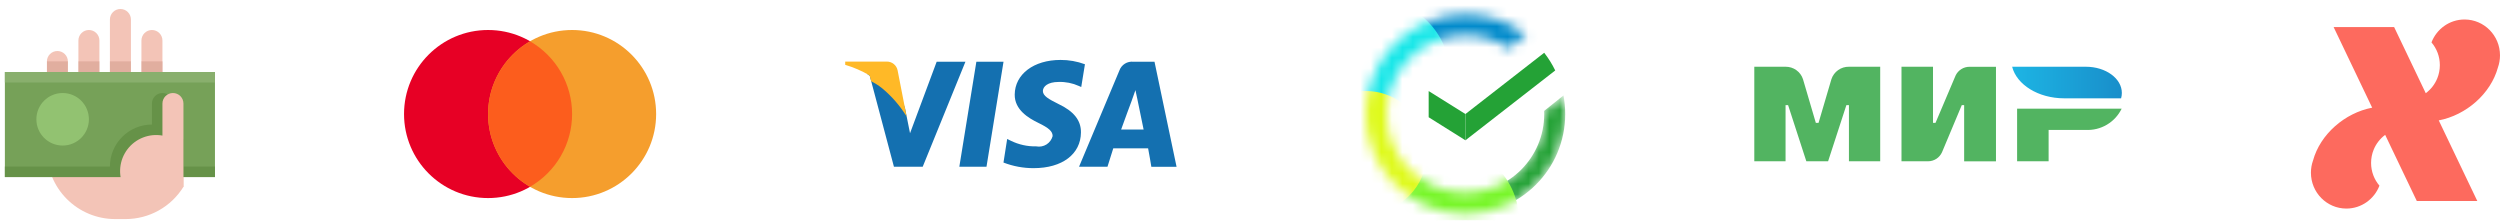
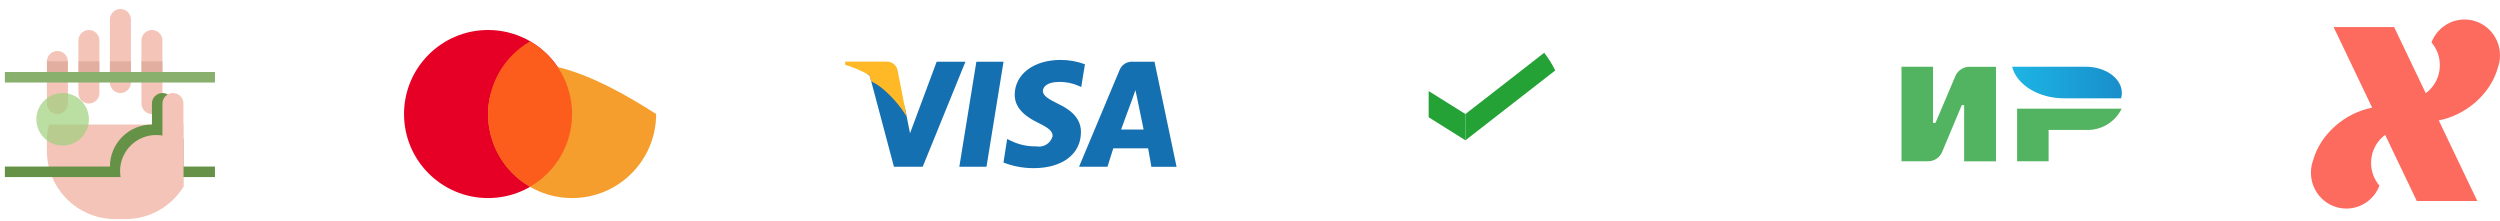
<svg xmlns="http://www.w3.org/2000/svg" width="238" height="21" viewBox="0 0 238 21" fill="none">
  <path fill-rule="evenodd" clip-rule="evenodd" d="M11.464 0.856C11.729 0.856 11.984 0.961 12.171 1.149C12.359 1.336 12.464 1.591 12.464 1.856V7.856C12.464 8.121 12.359 8.376 12.171 8.563C11.984 8.751 11.729 8.856 11.464 8.856C11.199 8.856 10.944 8.751 10.757 8.563C10.569 8.376 10.464 8.121 10.464 7.856V1.856C10.464 1.591 10.569 1.336 10.757 1.149C10.944 0.961 11.199 0.856 11.464 0.856ZM14.464 2.856C14.729 2.856 14.984 2.961 15.171 3.149C15.359 3.336 15.464 3.591 15.464 3.856V9.856C15.464 10.121 15.359 10.376 15.171 10.563C14.984 10.751 14.729 10.856 14.464 10.856C14.199 10.856 13.944 10.751 13.757 10.563C13.569 10.376 13.464 10.121 13.464 9.856V3.856C13.464 3.591 13.569 3.336 13.757 3.149C13.944 2.961 14.199 2.856 14.464 2.856ZM8.464 2.856C8.729 2.856 8.984 2.961 9.171 3.149C9.359 3.336 9.464 3.591 9.464 3.856V8.856C9.464 9.121 9.359 9.376 9.171 9.563C8.984 9.751 8.729 9.856 8.464 9.856C8.199 9.856 7.944 9.751 7.757 9.563C7.569 9.376 7.464 9.121 7.464 8.856V3.856C7.464 3.591 7.569 3.336 7.757 3.149C7.944 2.961 8.199 2.856 8.464 2.856ZM5.464 4.856C5.729 4.856 5.984 4.961 6.171 5.149C6.359 5.336 6.464 5.591 6.464 5.856V9.856C6.464 10.121 6.359 10.376 6.171 10.563C5.984 10.751 5.729 10.856 5.464 10.856C5.199 10.856 4.944 10.751 4.757 10.563C4.569 10.376 4.464 10.121 4.464 9.856V5.856C4.464 5.591 4.569 5.336 4.757 5.149C4.944 4.961 5.199 4.856 5.464 4.856Z" fill="#F3C4B7" />
  <path opacity="0.5" fill-rule="evenodd" clip-rule="evenodd" d="M13.464 6.866V5.84H15.475V6.866H13.464ZM12.464 6.866H10.464V5.84H12.464V6.866ZM7.464 5.84H9.464V6.866H7.464V5.84ZM4.475 5.84H6.464V6.866H4.475V5.84Z" fill="#D09889" />
  <path fill-rule="evenodd" clip-rule="evenodd" d="M17.464 11.856V17.787C16.884 18.724 16.074 19.498 15.112 20.035C14.15 20.572 13.066 20.854 11.964 20.856H10.964C9.24 20.856 7.587 20.171 6.368 18.952C5.149 17.733 4.464 16.08 4.464 14.356V13.356C4.472 12.849 4.542 12.345 4.674 11.856H17.464Z" fill="#F3C4B7" />
-   <path d="M20.464 6.856H0.464V16.856H20.464V6.856Z" fill="#76A158" />
  <path d="M20.464 6.856H0.464V7.856H20.464V6.856Z" fill="#89AF6D" />
  <path opacity="0.7" d="M5.964 13.856C7.345 13.856 8.464 12.737 8.464 11.356C8.464 9.975 7.345 8.856 5.964 8.856C4.583 8.856 3.464 9.975 3.464 11.356C3.464 12.737 4.583 13.856 5.964 13.856Z" fill="#9FD17D" />
  <path fill-rule="evenodd" clip-rule="evenodd" d="M17.464 16.856V15.856H20.464V16.856H17.464ZM10.605 16.856H0.464V15.856H10.464C10.464 14.795 10.885 13.778 11.636 13.028C12.386 12.277 13.403 11.856 14.464 11.856V9.856C14.464 9.591 14.569 9.336 14.757 9.149C14.944 8.961 15.199 8.856 15.464 8.856C15.729 8.856 15.984 8.961 16.171 9.149C16.359 9.336 16.464 9.591 16.464 9.856V12.411C16.837 12.637 17.17 12.922 17.452 13.255V16.856H10.605Z" fill="#669248" />
  <path fill-rule="evenodd" clip-rule="evenodd" d="M17.464 15.856V17.793H11.78C11.503 17.224 11.388 16.589 11.449 15.959C11.51 15.328 11.744 14.727 12.125 14.221C12.507 13.716 13.02 13.325 13.609 13.093C14.199 12.861 14.841 12.797 15.464 12.907V9.856C15.464 9.591 15.57 9.336 15.757 9.149C15.945 8.961 16.199 8.856 16.464 8.856C16.729 8.856 16.984 8.961 17.171 9.149C17.359 9.336 17.464 9.591 17.464 9.856V15.856Z" fill="#F3C4B7" />
  <path fill-rule="evenodd" clip-rule="evenodd" d="M109.607 15.875C109.607 15.875 109.377 14.475 109.3 14.123H105.982C105.89 14.398 105.431 15.875 105.431 15.875H102.724L106.563 6.719C106.658 6.447 106.844 6.215 107.088 6.062C107.333 5.91 107.623 5.845 107.909 5.879H109.909L112.009 15.879H109.609L109.607 15.875ZM108.276 9.434L108.092 8.58C107.97 8.961 107.74 9.557 107.756 9.541C107.756 9.541 106.93 11.753 106.731 12.333H108.872C108.765 11.83 108.276 9.434 108.276 9.434ZM102.708 8.184C102.103 7.911 101.444 7.78 100.781 7.802C99.756 7.802 99.297 8.229 99.281 8.656C99.281 9.13 99.832 9.434 100.749 9.892C102.233 10.592 102.921 11.464 102.906 12.608C102.891 14.667 101.132 16.008 98.406 16.008C97.423 16.011 96.448 15.83 95.531 15.475L95.882 13.232L96.234 13.4C96.985 13.769 97.814 13.953 98.651 13.934C98.986 13.999 99.334 13.935 99.624 13.754C99.914 13.572 100.123 13.287 100.211 12.957C100.211 12.515 99.875 12.194 98.865 11.706C97.886 11.234 96.586 10.441 96.601 9.006C96.617 7.069 98.406 5.706 100.961 5.706C101.754 5.702 102.542 5.841 103.286 6.117L102.934 8.284L102.708 8.184ZM91.328 15.875L92.95 5.875H95.535L93.914 15.875H91.328ZM85.103 15.875L82.798 7.204C82.72 7.158 82.637 7.116 82.556 7.072H84.099L84.669 7.472L85.715 9.072L86.159 10.298L86.359 11.311L86.635 12.684L89.172 5.875H91.91L87.841 15.875H85.099H85.103Z" fill="#1470B0" />
  <path fill-rule="evenodd" clip-rule="evenodd" d="M83.934 8.368C83.623 8.124 83.288 7.912 82.934 7.735L82.787 7.181C82.057 6.751 81.277 6.412 80.464 6.172V5.862H84.435C84.673 5.863 84.904 5.945 85.088 6.095C85.273 6.245 85.401 6.454 85.45 6.687L86.31 11.094C85.677 10.058 84.874 9.137 83.934 8.368Z" fill="#FFB927" />
  <path d="M46.464 18.856C50.882 18.856 54.464 15.274 54.464 10.856C54.464 6.438 50.882 2.856 46.464 2.856C42.046 2.856 38.464 6.438 38.464 10.856C38.464 15.274 42.046 18.856 46.464 18.856Z" fill="#E70025" />
-   <path d="M54.464 18.856C58.882 18.856 62.464 15.274 62.464 10.856C62.464 6.438 58.882 2.856 54.464 2.856C50.046 2.856 46.464 6.438 46.464 10.856C46.464 15.274 50.046 18.856 54.464 18.856Z" fill="#F59E2D" />
+   <path d="M54.464 18.856C58.882 18.856 62.464 15.274 62.464 10.856C50.046 2.856 46.464 6.438 46.464 10.856C46.464 15.274 50.046 18.856 54.464 18.856Z" fill="#F59E2D" />
  <path fill-rule="evenodd" clip-rule="evenodd" d="M50.464 17.777C49.248 17.076 48.238 16.068 47.536 14.853C46.834 13.638 46.464 12.259 46.464 10.856C46.464 9.453 46.834 8.074 47.536 6.859C48.238 5.644 49.248 4.636 50.464 3.935C51.68 4.636 52.69 5.644 53.392 6.859C54.094 8.074 54.464 9.453 54.464 10.856C54.464 12.259 54.094 13.638 53.392 14.853C52.69 16.068 51.68 17.076 50.464 17.777Z" fill="#FC5D1D" />
  <mask id="mask0_283_3758" style="mask-type:alpha" maskUnits="userSpaceOnUse" x="130" y="1" width="20" height="20">
-     <path fill-rule="evenodd" clip-rule="evenodd" d="M147.005 10.596C147.008 10.683 147.009 10.769 147.009 10.856C147.009 14.998 143.651 18.356 139.509 18.356C135.367 18.356 132.009 14.998 132.009 10.856C132.009 6.714 135.367 3.356 139.509 3.356C141.033 3.356 142.45 3.81 143.633 4.591L145.266 3.298C143.669 2.08 141.673 1.356 139.509 1.356C134.262 1.356 130.009 5.609 130.009 10.856C130.009 16.103 134.262 20.356 139.509 20.356C144.756 20.356 149.009 16.103 149.009 10.856C149.009 10.269 148.956 9.694 148.854 9.136L147.005 10.596Z" fill="#C4C4C4" />
-   </mask>
+     </mask>
  <g mask="url(#mask0_283_3758)">
    <path d="M147.003 10.559C147.007 10.658 147.009 10.757 147.009 10.856C147.009 14.998 143.651 18.356 139.509 18.356C135.367 18.356 132.009 14.998 132.009 10.856C132.009 6.714 135.367 3.356 139.509 3.356C141.033 3.356 142.45 3.81 143.633 4.591L145.266 3.298C143.669 2.08 141.673 1.356 139.509 1.356C134.262 1.356 130.009 5.609 130.009 10.856C130.009 16.103 134.262 20.356 139.509 20.356C144.756 20.356 149.009 16.103 149.009 10.856C149.009 10.251 148.952 9.659 148.844 9.085L147.003 10.559Z" fill="#24A236" />
    <path d="M138.413 9.395C143.054 9.395 146.817 5.633 146.817 0.991C146.817 -3.65 143.054 -7.413 138.413 -7.413C133.772 -7.413 130.009 -3.65 130.009 0.991C130.009 5.633 133.772 9.395 138.413 9.395Z" fill="#008ACB" />
    <g filter="url(#filter0_f_283_3758)">
      <path d="M137.317 28.395C141.353 28.395 144.625 25.123 144.625 21.087C144.625 17.051 141.353 13.78 137.317 13.78C133.281 13.78 130.009 17.051 130.009 21.087C130.009 25.123 133.281 28.395 137.317 28.395Z" fill="#77F628" />
    </g>
    <g filter="url(#filter1_f_283_3758)">
      <path d="M130.74 14.51C134.776 14.51 138.048 11.239 138.048 7.203C138.048 3.167 134.776 -0.105 130.74 -0.105C126.704 -0.105 123.432 3.167 123.432 7.203C123.432 11.239 126.704 14.51 130.74 14.51Z" fill="#19E7E8" />
    </g>
    <g filter="url(#filter2_f_283_3758)">
      <path d="M130.009 20.357C133.238 20.357 135.855 17.739 135.855 14.511C135.855 11.282 133.238 8.665 130.009 8.665C126.78 8.665 124.163 11.282 124.163 14.511C124.163 17.739 126.78 20.357 130.009 20.357Z" fill="#DEFA1B" />
    </g>
  </g>
  <path fill-rule="evenodd" clip-rule="evenodd" d="M148.058 6.707L139.509 13.356V10.856L147.008 5.023C147.414 5.544 147.766 6.108 148.058 6.707Z" fill="#24A236" />
  <path fill-rule="evenodd" clip-rule="evenodd" d="M136.009 11.162L139.509 13.357V10.857L136.009 8.668V11.162Z" fill="#24A236" />
-   <path fill-rule="evenodd" clip-rule="evenodd" d="M176.019 15.354V10.009H175.775L174.035 15.354H171.969H171.963L170.227 10.009H169.985V15.354H167.009V6.354H169.985C170.352 6.349 170.711 6.462 171.009 6.675C171.308 6.888 171.531 7.191 171.645 7.54L172.868 11.7H173.125L174.35 7.54C174.465 7.19 174.689 6.886 174.99 6.673C175.29 6.459 175.651 6.348 176.019 6.354H178.995V15.354H176.019Z" fill="#52B461" />
  <path fill-rule="evenodd" clip-rule="evenodd" d="M186.987 15.354V10.009H186.76L184.879 14.494C184.763 14.75 184.576 14.968 184.34 15.121C184.104 15.273 183.828 15.354 183.547 15.354H181.022V6.354H184.022V11.699H184.26L186.165 7.209L186.18 7.175C186.3 6.93 186.487 6.723 186.719 6.579C186.951 6.434 187.219 6.358 187.492 6.358H190.017V15.358H186.989L186.987 15.354Z" fill="#52B461" />
  <path fill-rule="evenodd" clip-rule="evenodd" d="M198.556 12.368H195.028V15.354H192.028V10.347H201.981C201.672 10.983 201.182 11.514 200.573 11.873C199.964 12.233 199.262 12.405 198.556 12.368Z" fill="#52B461" />
  <path fill-rule="evenodd" clip-rule="evenodd" d="M201.928 9.36H196.516C194.044 9.36 191.988 8.06 191.555 6.354H198.578C200.468 6.354 202 7.471 202 8.848C202 9.021 201.976 9.193 201.928 9.36Z" fill="url(#paint0_linear_283_3758)" />
  <path d="M232.17 11.462L235.84 19.136H230.08L227.068 12.839C226.584 13.198 226.2 13.688 225.969 14.259C225.813 14.645 225.727 15.068 225.727 15.511C225.727 16.338 226.027 17.095 226.523 17.675C226.034 18.951 224.809 19.856 223.375 19.856C221.511 19.856 220 18.328 220 16.442C220 16.034 220.071 15.643 220.201 15.28C220.883 12.785 223.221 10.751 225.83 10.25L222.16 2.576H227.92L230.932 8.873C231.417 8.514 231.8 8.024 232.031 7.453C232.187 7.067 232.273 6.644 232.273 6.201C232.273 5.374 231.973 4.617 231.477 4.037C231.966 2.761 233.191 1.856 234.625 1.856C236.489 1.856 238 3.384 238 5.27C238 5.678 237.929 6.069 237.8 6.431C237.117 8.926 234.779 10.961 232.17 11.462Z" fill="#FD6A5E" />
  <defs>
    <filter id="filter0_f_283_3758" x="122.009" y="5.78" width="30.615" height="30.615" filterUnits="userSpaceOnUse" color-interpolation-filters="sRGB">
      <feFlood flood-opacity="0" result="BackgroundImageFix" />
      <feBlend mode="normal" in="SourceGraphic" in2="BackgroundImageFix" result="shape" />
      <feGaussianBlur stdDeviation="4" result="effect1_foregroundBlur_283_3758" />
    </filter>
    <filter id="filter1_f_283_3758" x="115.432" y="-8.105" width="30.615" height="30.615" filterUnits="userSpaceOnUse" color-interpolation-filters="sRGB">
      <feFlood flood-opacity="0" result="BackgroundImageFix" />
      <feBlend mode="normal" in="SourceGraphic" in2="BackgroundImageFix" result="shape" />
      <feGaussianBlur stdDeviation="4" result="effect1_foregroundBlur_283_3758" />
    </filter>
    <filter id="filter2_f_283_3758" x="118.163" y="2.665" width="23.692" height="23.692" filterUnits="userSpaceOnUse" color-interpolation-filters="sRGB">
      <feFlood flood-opacity="0" result="BackgroundImageFix" />
      <feBlend mode="normal" in="SourceGraphic" in2="BackgroundImageFix" result="shape" />
      <feGaussianBlur stdDeviation="3" result="effect1_foregroundBlur_283_3758" />
    </filter>
    <linearGradient id="paint0_linear_283_3758" x1="202.009" y1="7.854" x2="191.54" y2="7.854" gradientUnits="userSpaceOnUse">
      <stop stop-color="#198ECA" />
      <stop offset="1" stop-color="#1DB5E4" />
    </linearGradient>
  </defs>
</svg>